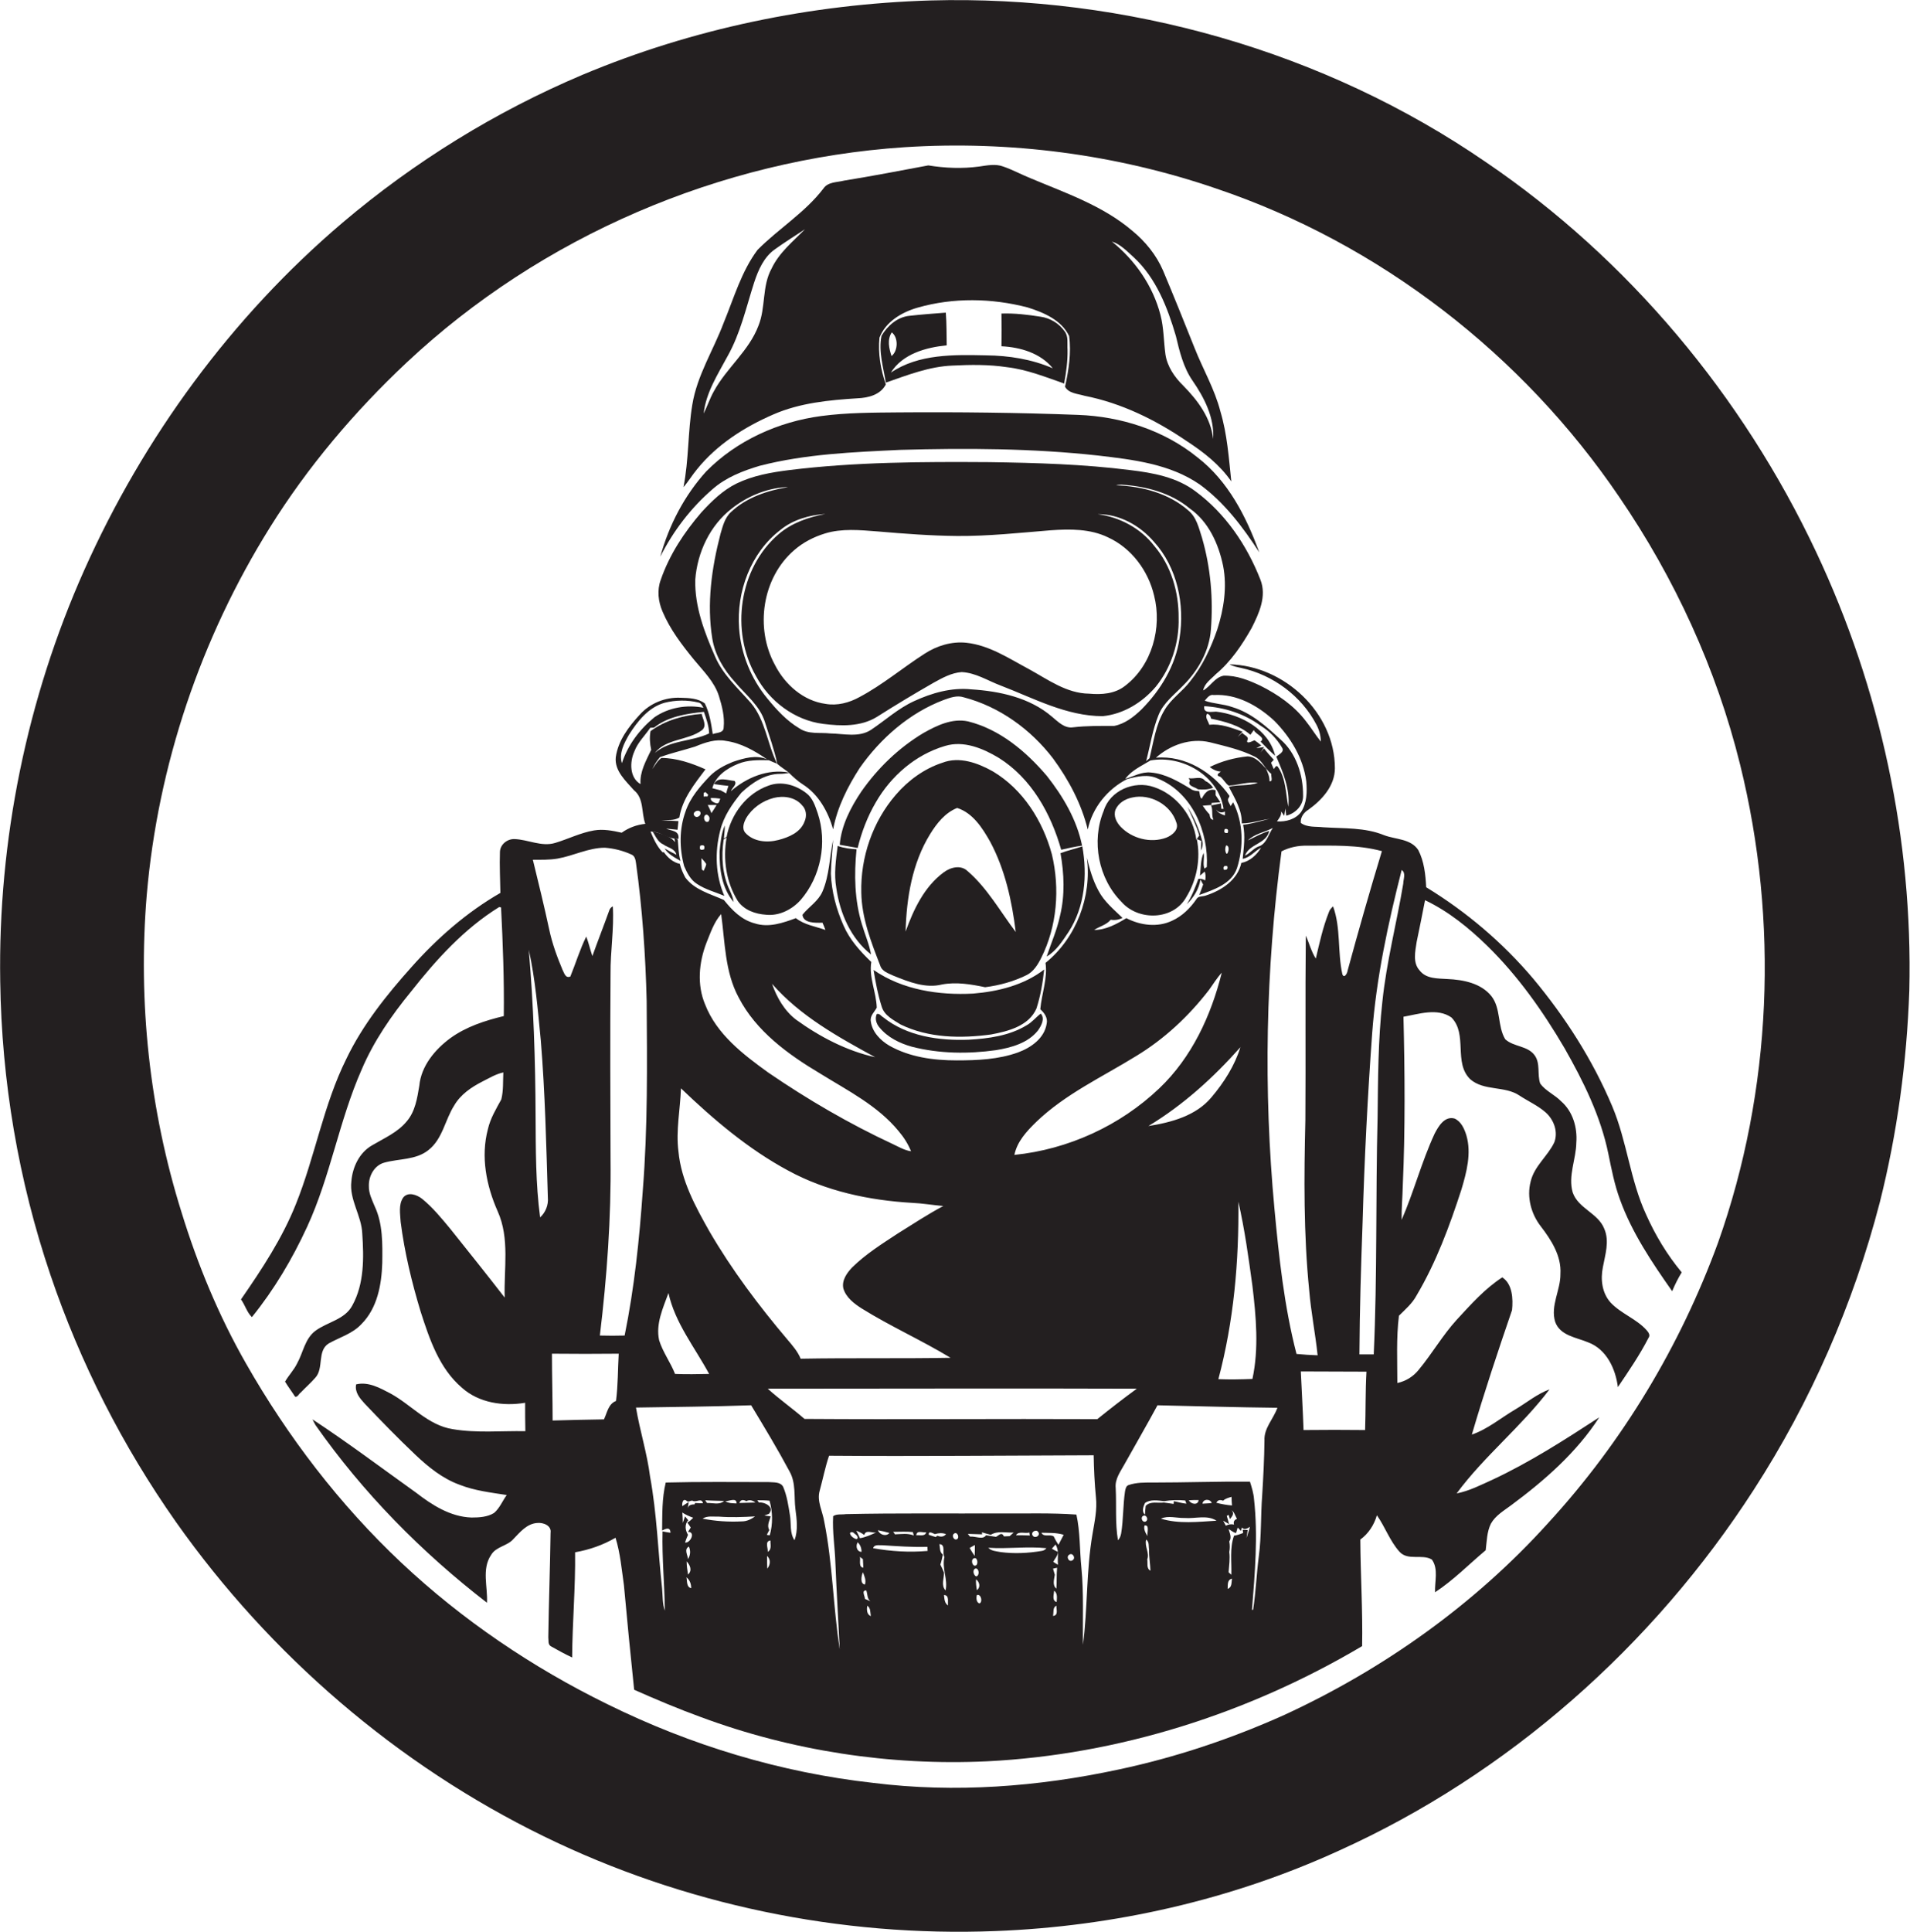
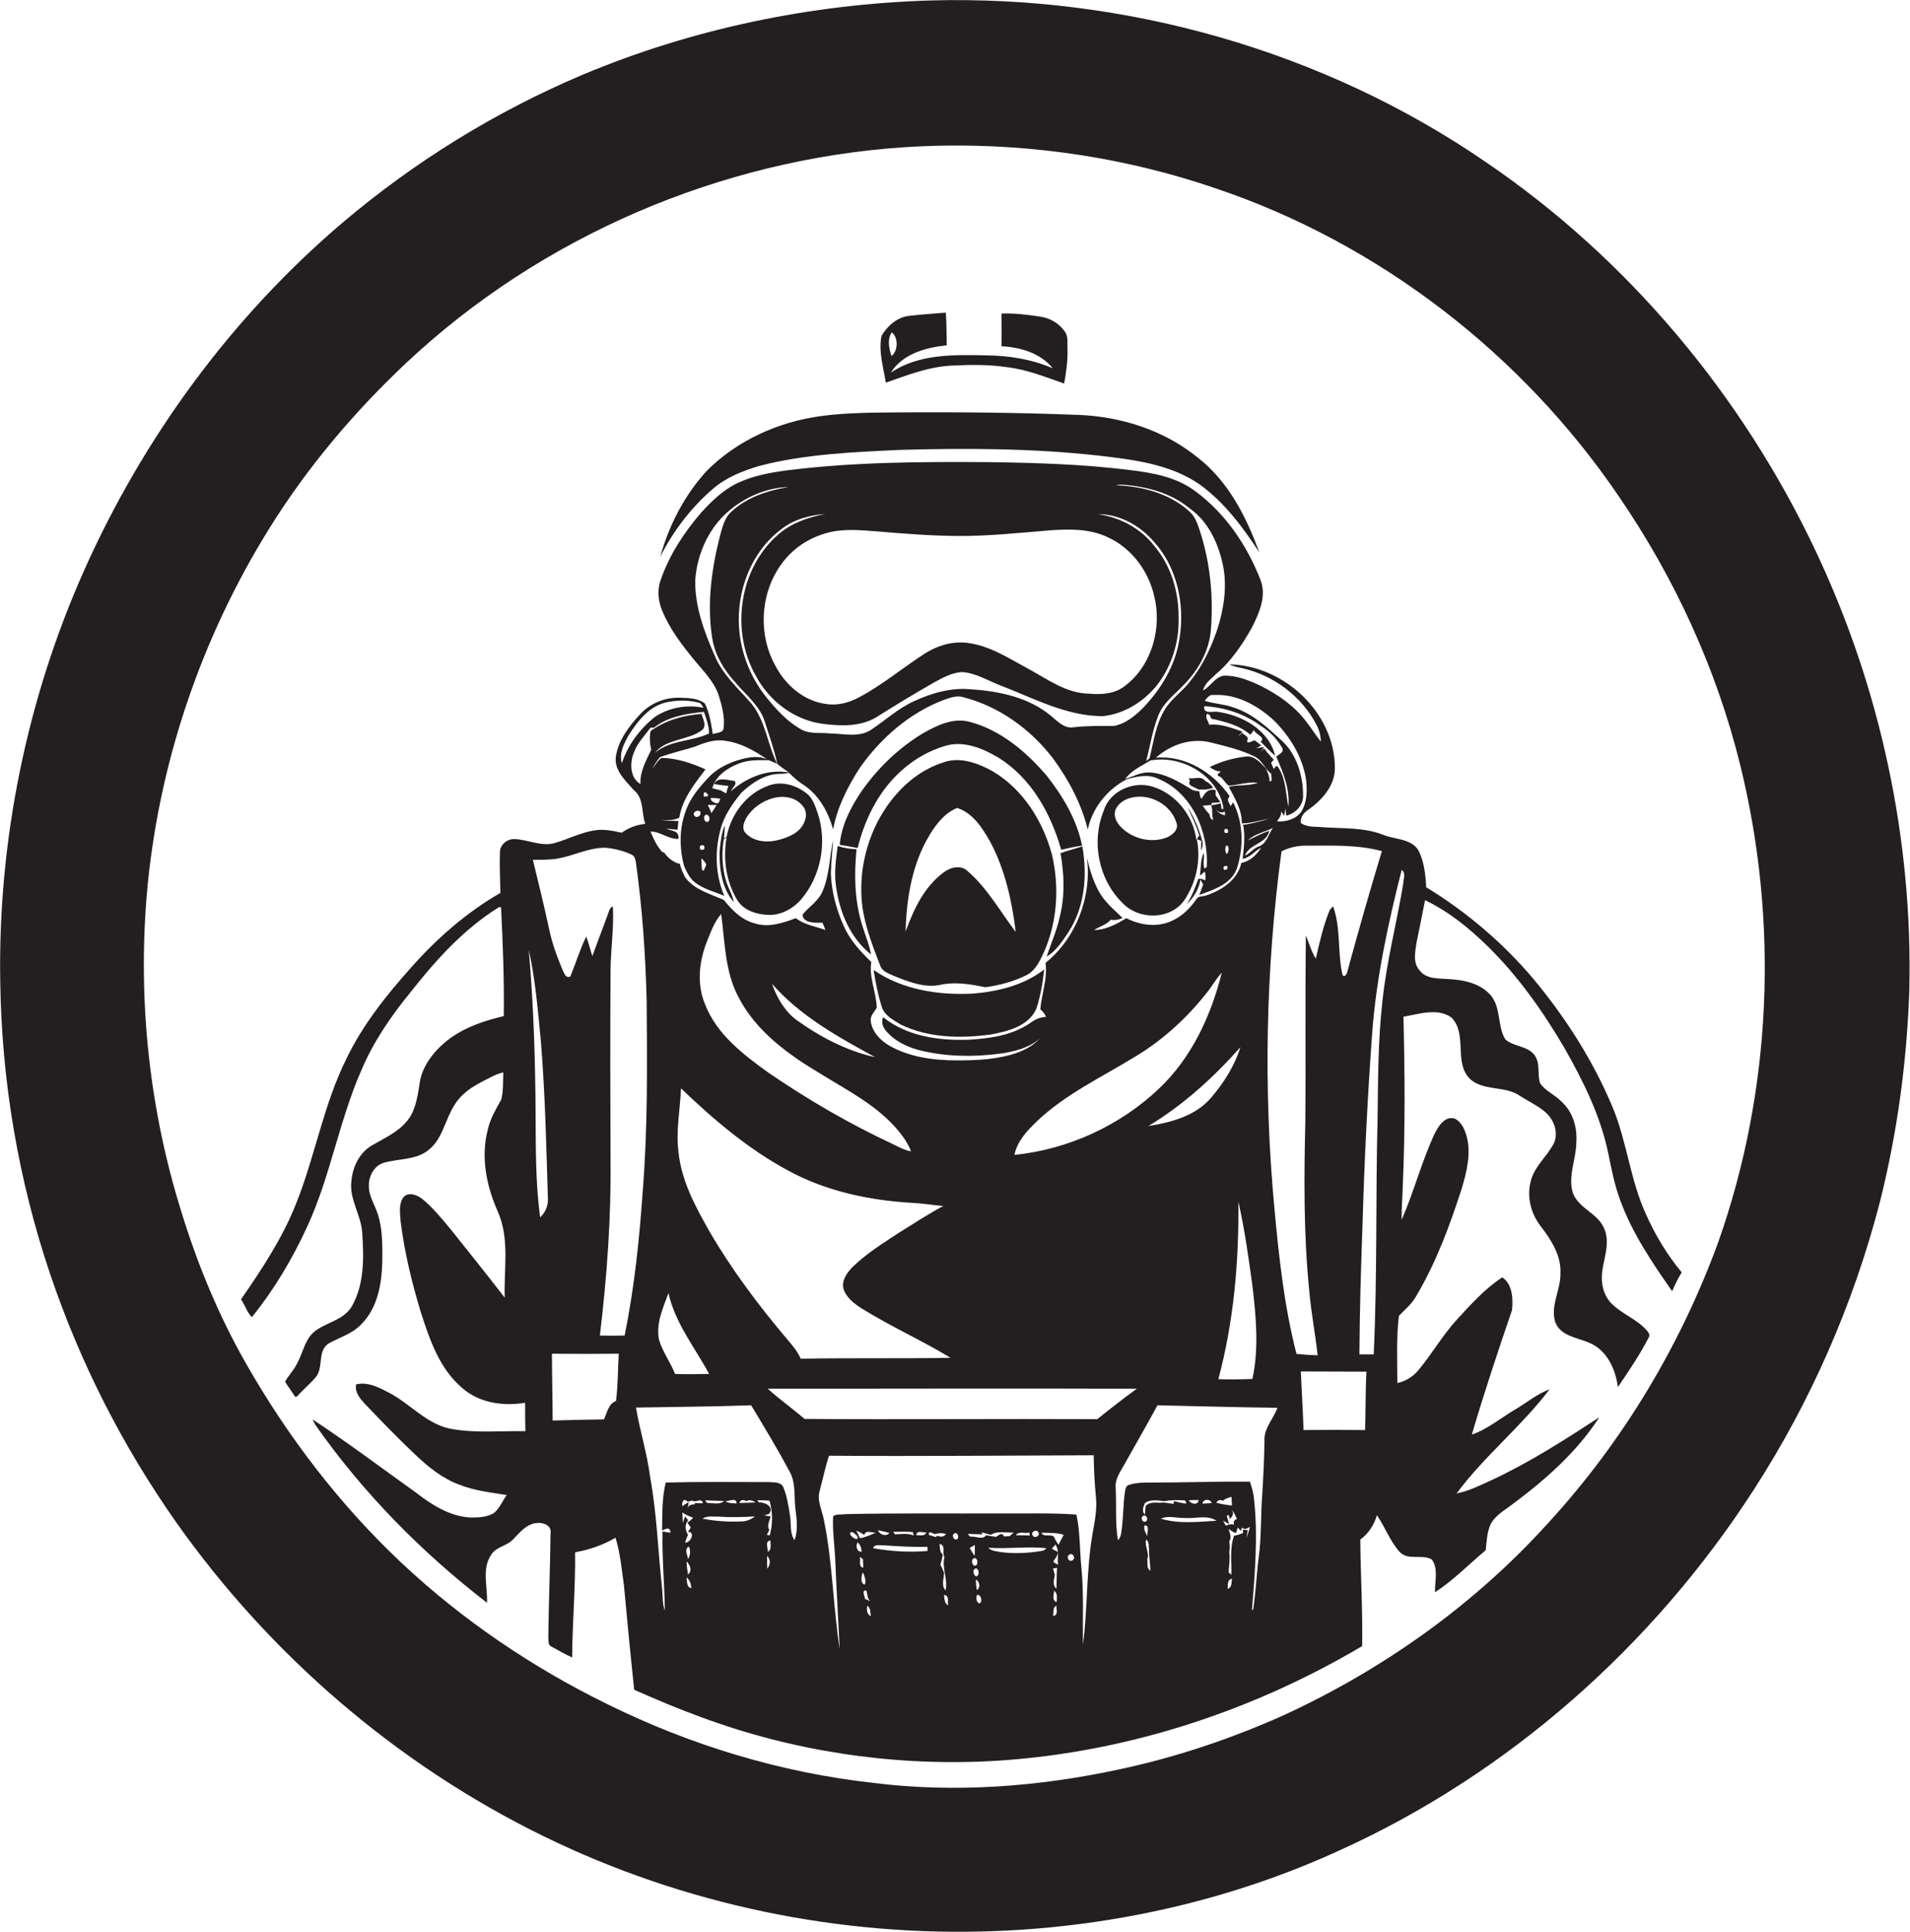
<svg xmlns="http://www.w3.org/2000/svg" version="1.1" id="Layer_1" x="0px" y="0px" viewBox="0 0 840.9 850.2" enable-background="new 0 0 840.9 850.2" xml:space="preserve">
  <g>
    <path fill="#231F20" d="M799.6,243c-32.3-68.6-82.6-129-145.5-171.7C582.9,22.4,495.8-2.2,409.6,0.2   c-52.5,1.6-104.7,12.4-153.1,32.7c-38.3,16.2-74.1,38.3-105.8,65.2c-48.8,41.5-87.5,94.4-113.6,152.8c-25.3,56.7-38,119-37,181   c0.6,43.9,8,87.6,22.1,129.2c13.1,38.7,31.8,75.4,55.3,108.8c41.4,58.6,97.4,106.8,161.9,138.3c61.6,30.1,130.6,44.4,199,41.7   c51.9-2,103.6-13.7,150.9-35.3c74.7-33.7,138.5-90.2,182.8-158.9c25.1-38.8,43.9-81.8,55.5-126.5c7.7-30.5,11.9-61.8,13-93.2   C842.2,369.6,827.9,303,799.6,243z M756.4,546.9c-16.6,45.4-42,87.7-74.7,123.3c-32.4,35.9-72.5,64.4-116.3,84.6   c-23.4,10.5-47.9,18.7-72.9,24c-35.4,7.6-72,10.4-108,5.9c-40.6-4.5-80.3-16.5-117-34.6c-33.1-16.2-64-37.1-90.8-62.3   c-27.1-25.5-50-55.4-68.4-87.7c-12-21-21.3-43.5-28.4-66.6C65.8,488.5,60.7,440.9,64.6,394c4.9-57.2,23.8-113.1,54.2-161.8   c16.7-26.8,37.3-51.1,60.3-72.7c59.2-55.5,138.1-89.3,219-94.7c46.4-3,93.4,3.1,137.4,18.2c71.8,24.2,134.8,73,177.3,135.6   c24.5,35.8,42.9,75.8,53.3,117.9C783.2,405.6,780.2,479.8,756.4,546.9z" />
-     <path fill="#231F20" d="M340.5,182.4c11.7-5.1,24.5-6.3,37-7.1c4.8-0.2,10.1-1.5,12.5-6.1c-2.3-6.6-3.5-13.7-2.8-20.6   c2.7-7,9.8-11.2,16.8-13.2c15.7-4.5,32.6-4.2,48.4-0.1c7,2.2,14.9,5.5,18.3,12.6c1,7.4-0.2,15-1.8,22.3c1.6,3,5.7,3.1,8.6,4   c16.2,3.2,31.3,10.6,44.9,19.9c7.4,4.8,14.6,10.4,19.7,17.8c-1.1-10.3-1.8-20.8-4.8-30.8c-2.5-9.8-7.7-18.6-11.4-28   c-4.5-11.3-9.1-22.7-13.8-33.9c-3-7-7.9-13-13.8-17.8c-13-11-29.3-16.5-44.7-23c-4-1.6-7.8-3.7-11.9-5.1c-3.4-1.3-7.1-0.5-10.6,0   c-7.5,1-15,0.7-22.4-0.5c-12.3,2.3-24.7,4.7-37.1,6.7c-3.1,0.8-7.1,0.5-9.1,3.5c-8.1,10.6-19.7,17.6-29,27   c-7.1,9.5-10.4,21.2-14.9,32.1c-4.5,12-11.7,23.1-13.8,36c-2,12-1.5,24.3-3.9,36.3c2.2-2.5,3.9-5.4,6-7.9   C315.7,195.6,327.8,187.9,340.5,182.4z M499.2,113.3c9.8,9.1,14.8,22,18.5,34.6c1.6,6.8,3.3,13.8,7.3,19.6   c5.2,7.5,9.7,16.3,9.1,25.7c-1-9.3-6.8-17-13.2-23.5c-3.8-3.7-7-8.4-7.8-13.7c-0.8-5.8-0.7-11.7-2.2-17.4   c-3.3-12.8-11.2-24.1-21.4-32.3C493.3,107.5,496.2,110.6,499.2,113.3z M320.3,156.8c5.7-10.1,8.2-21.5,11.7-32.4   c1.8-5.5,4.3-11.3,9.2-14.7c4.3-3.1,8.8-5.9,13.2-8.8c-5.3,5.4-11.4,10.3-14.7,17.3c-4.3,7.8-2.5,17.1-5.8,25.2   c-4.2,11.1-14,18.5-19.6,28.8c-1.8,3.2-2.9,6.6-4.5,9.8C310.8,172.8,316,164.8,320.3,156.8z" />
    <path fill="#231F20" d="M416.8,152c-0.1-4.8,0-9.6-0.4-14.4c-5.3,0.4-10.7,0.8-16,1.4c-5.3,0.5-9.7,4.4-12.3,8.8   c-1.4,6.9,0.8,13.8,1.9,20.6c9.5-3.3,19.1-7.1,29.3-7.5c8-0.4,16.1-0.5,24,0.7c8.7,1,16.9,4.3,25.2,7.2c0.9-4.9,1.6-9.9,1.5-14.9   c-0.2-2.7,0.5-5.8-1.3-8.1c-2.4-3.4-6.3-5.8-10.5-6.4c-5.7-0.9-11.5-1.6-17.3-1.4c0.1,4.8,0.1,9.6,0,14.4c8.3,0.4,17.2,3,22.6,9.7   c-9.2-4-19.3-5.6-29.3-5.7c-14.2-0.3-29.7-0.7-42,7.6C397.4,155.7,407.7,152.9,416.8,152z M392.5,156.7c-1.1-3.4-2-7.2,0.1-10.4   C395.6,148.5,395.4,154.5,392.5,156.7z" />
    <path fill="#231F20" d="M313.7,215.3c5.9-5.2,13.4-8.1,20.8-10.3c20.2-5.2,41.1-6,61.8-7c29.1-0.8,58.2-0.7,87.2,2.5   c15.4,1.8,31.7,3.7,44.8,12.8c10.8,7.9,18.9,18.7,26.1,29.8c-5.7-15.7-13.7-31.4-27.2-41.8c-14.8-12-33.7-18-52.6-18.7   c-26.3-1-52.7-1.3-79-1.1c-11.3,0.1-22.7,0.1-34,1.6c-18.9,2.5-37.3,10.8-50.7,24.4c-9.6,10.6-16.4,23.7-20.2,37.5   C296.4,233.7,304.2,223.5,313.7,215.3z" />
    <path fill="#231F20" d="M709.8,486.9c-8.6-20.4-20.7-39.3-34.9-56.3c-13.4-15.8-29.3-29.3-47-40.1c-0.3-5.6-0.9-11.4-3.5-16.4   c-3.3-5-10-4.6-15-6.5c-8.5-3.5-17.8-2.9-26.8-3.5c-3.3-0.4-7,0.2-9.9-1.9c-0.3-2.4,1.3-4.6,3.3-5.8c6-4.3,11.7-10.5,11.7-18.3   c0-24.4-22.4-45.2-46.4-45.7c1.6,0.9,3.4,1.2,5.2,1.6c13.9,3,26.5,12.3,33.1,25c1.2,2.3,1.9,4.8,1.9,7.4c-2.3-2.9-4.2-6-6.5-8.9   c-5.2-6.9-12.5-11.9-20.1-15.7c-5.1-2.4-10.5-4.6-16.2-4.4c-3.9,0.7-5.7,4.7-9,6.5c0.6-3.2,3.5-5,5.6-7.2   c6.6-5.5,11.5-12.8,15.7-20.2c3.3-6.5,6.8-14.1,3.9-21.4c-5.9-15.1-15.4-29.1-28.5-38.8c-8.3-6.3-18.8-8.2-28.8-9.4   c-20.6-2.6-41.4-3.2-62.1-3.5c-29.4-0.2-58.9-0.1-88.1,3.5c-7.9,1-15.9,2.4-23.1,5.9c-6.1,3-11,7.8-15.5,12.7   c-7.6,8.8-14.1,18.7-17.9,29.7c-1.7,4.6-1.1,9.6,0.8,14c3.3,7.8,8.5,14.6,13.8,21.1c4.1,5,9,9.7,11,16c1.4,4.5,2.6,9.2,2.1,13.9   c0,2.5-3.1,2.2-4.8,2.9c-0.7-4.6-1.4-9.3-3.5-13.5c-3-2.3-7-2.4-10.7-2.5c-6.7-0.3-13.4,2.4-17.9,7.4c-4.9,5.3-9.6,11.5-10.6,18.8   c-0.6,6,4.4,10.4,8,14.5c4.5,3.6,3.2,9.9,5,14.8c-3.8,0.4-7.3,1.7-10.4,3.9c-4-0.9-8.1-1.7-12.2-1c-5.9,1-11.4,3.8-17.1,5.5   c-6,1.8-11.9-1.5-17.9-1.7c-3.3-0.1-6.4,2.5-6.4,5.8c-0.2,6,0.1,11.9,0.2,17.9c-14.8,8.5-27.8,19.9-39.1,32.6   c-11,12.3-21.5,25.4-28.7,40.4c-10.1,20.3-13.8,43-22.2,63.9c-6,15.1-15,28.7-24.2,42c1.8,2.5,2.6,5.7,4.8,7.8   c9.8-12.1,17.8-25.6,24.3-39.7c10.3-22.3,14.1-46.8,24-69.2c5.3-12.5,13.1-23.8,21.7-34.3c11.1-14.1,23.5-27.8,38.9-37.3   c0.2,0,0.6,0.2,0.8,0.2c0.8,15.9,1.4,31.9,1.2,47.8c-8.3,2-16.6,4.7-23.5,9.7c-6.8,5-12.9,12.3-13.7,21c-0.9,5.4-1.8,11.3-5.5,15.6   c-4,4.9-9.9,7.4-15.3,10.6c-5.6,3.2-8.6,9.6-9.1,15.8c-1,8.1,4.5,15.1,4.8,23.1c0.7,10.6,0.9,22-4.4,31.6   c-3.3,6.2-10.9,7.2-16.2,11.1c-4.7,3.5-5.4,9.6-8.1,14.4c-1.4,2.9-3.7,5.2-5.3,8c1.4,2.3,3,4.4,4.4,6.6c1.1,0.4,1.7-1.3,2.5-1.8   c2.1-2.2,4.4-4.2,6.4-6.5c3.9-4.2,0.7-11.8,5.9-15.1c4.8-2.7,10.5-4.3,14.4-8.5c7-7,8.9-17.3,9.2-26.9c0.1-8.4,0.3-17.2-3.3-24.9   c-1.2-2.9-2.7-5.8-2.6-9.1c-0.1-4.3,2.4-9,6.8-10.2c6.5-1.8,13.9-1.1,19.4-5.5c6.3-4.9,7.3-13.3,11.4-19.7c2.8-4.8,7.5-8,12.4-10.5   c3-1.5,5.9-3.3,9.2-4c-0.2,4,0.1,8-0.9,11.9c-2.3,4.2-4.8,8.3-5.9,13.1c-3.2,12.1-0.7,24.8,4.3,36.1c5.4,12,2.7,25.3,3.1,38   c-7.9-10.2-15.9-20.2-23.9-30.2c-3.9-4.7-7.8-9.5-12.5-13.3c-2.3-1.8-6.2-3.2-8.3-0.5c-2.1,3.1-1.3,7.2-1.1,10.7   c1.7,13.4,4.9,26.6,8.8,39.5c3.9,12.1,8.2,25,18.2,33.5c7.5,6.7,18.2,8.2,27.8,6.6c0,4.2,0,8.3,0.1,12.5c-10.7-0.2-21.4,0.9-32-0.9   c-10.9-1.7-18.2-10.7-27.4-15.7c-4.6-2.4-9.7-5.3-15.1-4c-0.7,3.4,1.6,6.1,3.7,8.4c7.3,7.7,14.7,15.3,22.4,22.6   c5.7,5.4,12,10.5,19.5,13.2c6.6,2.6,13.7,3.4,20.7,4.5c-1.9,2.6-3.1,5.8-5.6,7.9c-2.9,1.8-6.6,2-9.9,2c-9.3-0.3-17.4-5.5-24.5-11   c-15.1-10.8-30-22-45.5-32.2c0.4,0.8,0.8,1.7,1.3,2.5c20.9,29.8,46.7,56,75.5,78.2c0.4-6.9-2.4-14.8,1.8-21   c2.2-3.8,7.2-3.9,9.9-7.1c2.9-3,5.9-6.7,10.4-7c2.6-0.3,6.4,1.1,5.9,4.3c-0.2,15.3-0.8,30.7-1,46c0.2,1.3-0.3,3.2,1.2,4   c3,1.7,6.1,3.4,9.3,4.9c0.1-15.5,1.5-30.9,1.3-46.3c6.3-1.1,12.3-3.2,17.8-6.4c2.1,6.8,2.7,13.9,3.7,20.9c1.4,15.4,2.9,30.7,4.5,46   c9.7,4.3,19.4,8.4,29.3,12c40.1,14.9,83.3,21.5,126,19.5c58.2-2.9,115.2-21.1,165.2-50.7c0.3-15.6-0.7-31.3-0.8-46.9   c3.6-2.6,6.1-6.5,7.3-10.7c3.6,5.1,5.7,11.3,9.9,16c3.7,4.2,10,0.9,14.3,3.5c3,4.1,1.2,9.7,1.4,14.4c8.1-5.3,14.9-12.3,22.3-18.5   c0.5-3.9,0.5-8.1,2.3-11.7c2-3.6,5.7-5.7,8.9-8.1c14.7-10.9,28.8-23.2,38.8-38.7c-15.2,9.9-30.6,19.8-47.1,27.5   c-5.1,2.3-10.1,4.9-15.7,6c12.2-16.5,28.5-29.4,40.9-45.8c-5.5,2-10.1,5.9-15.2,8.9c-6.3,3.7-12,8.6-19,11   c5.4-18.4,11.5-36.7,17.7-54.8c0.5-4.9,0.2-11.5-4.3-14.4c-7.7,5-13.8,11.9-20,18.6c-6.3,6.9-10.9,15-16.8,22.1   c-2.4,3-5.7,5-9.4,5.8c0-9.9-0.5-19.8,0.7-29.6c2.8-2.8,5.9-5.4,7.8-9c8.6-14.5,14.5-30.5,19.7-46.5c2.3-7.7,4.5-16,2.2-23.9   c-0.9-2.9-2.3-6.1-5.2-7.4c-4.4-1.2-7.1,3.4-8.8,6.7c-5.7,12.3-9.1,25.5-14.5,37.9c-0.1-5,0.4-10.1,0.5-15.1   c1.1-24.8,0.9-49.5,0.3-74.3c6.8-1.2,14.9-4,21.1,0.3c7.3,7.4,0.8,19.9,8.3,27.2c6.1,5.3,15.2,2.8,21.7,7.2   c3.8,2.5,8.1,4.4,11.5,7.4c3.6,3.2,5.6,8.5,3.8,13.2c-2.9,6.1-8.8,10.4-10.4,17.2c-1.8,6.9,0.2,14.3,4.5,19.8   c4.6,6,9.1,13,8.6,20.9c0.1,7.1-4.5,14-2.3,21.1c2.2,6.1,9.3,6.8,14.5,9c8.1,3,12.1,11.7,13.1,19.7c4.8-7.1,9.6-14.1,13.5-21.7   c0.9-1.2-0.1-2.5-0.9-3.4c-4.5-5-11.2-7.2-15.8-12.1c-3.8-4.2-4.5-10.2-3.4-15.6c1-5.5,3-11.4,0.6-16.9c-2.7-6.9-11.5-8.9-13.9-16   c-2.1-7.3,1.5-14.6,1.6-21.9c0.5-6.6-1.5-13.7-6.7-18.2c-2.8-2.9-6.8-4.5-9.2-7.8c-1.4-4,0.2-8.9-2.5-12.5c-3.1-4.2-9.2-3.6-12.9-7   c-3.5-5.8-1.8-13.5-6.1-19c-4.6-5.7-12.4-7.2-19.3-7.5c-4.3-0.3-9.4,0-12.3-3.8c-3.1-3.4-1.9-8.4-1.3-12.5   c1.3-6.1,2.5-12.3,3.7-18.4c10.3,4.9,19.3,12.2,27.4,20.1c13.5,13.2,24.5,28.8,34,45c8.3,14.6,15.9,29.9,19.3,46.5   c1.4,6.8,2.7,13.6,5.1,20.1c5.3,14.7,14.1,27.7,23,40.4c1.2-2.9,2.6-5.7,4.2-8.3c-6.4-7.7-11.6-16.3-15.7-25.5   C717.7,519.4,716.3,502.3,709.8,486.9z M534.4,305.9c10.1-0.6,19.5,4.7,26.7,11.4c7.1,7.2,12.7,16.4,14,26.6   c0.4,4.6,0.3,9.5-2.3,13.5c-2.4,3.2-6.7,4.4-10.6,4.1c0.9-1.3,2.1-2.6,1.8-4.4c0.4,0.5,1.1,1.5,1.4,2c0.1-0.8,0.4-2.5,0.5-3.3   c0.1,0.8,0.3,2.4,0.4,3.2c4.1-1,7.6-4.6,7.4-9c0-8.9-3-18.5-9.9-24.5c-6.3-5.8-12.9-11.8-21.3-14.3c-3.9-1.4-8.2-1.4-12.1-2.8   C531.5,307.1,532.6,305.5,534.4,305.9z M530.2,310.8c8.8,0.5,17.6,3.3,24.8,8.6c3.9,2.4,7.1,5.7,9.4,9.6c1.3,1.9-1.3,3-2.5,4   c3,7,6.1,14.3,5.3,22.1c-1.2-5.9-1-12.4-4.6-17.6c-0.7-1-1.4,0.5-1.8,1c-0.4-0.9-0.8-1.9-1.2-2.8c0.3-0.3,0.9-1,1.2-1.3   c-1.5-1.6-3-3.3-4.3-5c-0.5,0.6-1.1,1.2-1.5,1.8l1.5-2.4l-3.4,0.5c0.7-0.4,1.5-0.8,2.2-1.2c-0.7-0.6-2.2-1.8-3-2.3   c-0.9,0.4-3.9,2-3.1-0.1c0.8-1.6-1.7-2.2-2.3-3.2c-0.5,0.5-1.5,1.4-2,1.8c0.7-0.8,1.4-1.5,2.1-2.3c-4.7-1.6-9.5-3.6-14.6-3   c-0.4-1.6-2.1-3.3-0.9-4.9c0.9,0.3,1.5,1,1.7,2.2c6.1,1.3,12.5,2.9,17.3,7.1c0.5-0.7,1-1.4,1.5-2.1c0.6,1.8,5.5,3.3,3,5.1   c2.1,2.1,4.1,4.3,6.4,6.2c-2.8-11.5-14.9-18.1-26-19.4C533.6,313.2,529.6,314.2,530.2,310.8z M549.4,369.9c3-3,7.4-3.6,11-5.5   c-1.9,2.6-2.5,6.3-5.6,7.9c-2.7,0.7-4.3,3.2-6.7,4.3c1.9-5.3,9.5-5.1,10.7-10.9C555.5,366.7,552.5,368.4,549.4,369.9z M493.7,213.3   c10.7,0.7,21.7,3.5,30.1,10.5c8.3,5.8,12.7,15.6,14.7,25.3c1.8,9.3,0.3,19-2.6,28c-2.8,8.1-6.4,15.9-11.8,22.6   c-3.4,4.6-8.5,7.8-11.4,12.8c-3.9,6.4-4.8,14-6.6,21.2l-1.5,1.3c1.8-6.8,2.8-13.8,5.5-20.4c2.2-5.4,7-8.9,10.9-13   c6.5-6.5,11.4-15.1,12.1-24.4c1.1-13.6-0.1-27.4-3.9-40.5c-1.4-4.3-2.4-9.1-6.1-12.1c-8.7-7.6-20.5-10.6-31.7-11   C491.9,213.4,493.1,213.3,493.7,213.3z M540.3,375.7l-0.4,0c-0.6-1.2-0.6-2.4-0.1-3.6C541.4,372.1,541,374.8,540.3,375.7z    M538.8,382.8c-0.4-1.4,0.1-1.9,1.5-1.6C540.7,382.4,540.2,383,538.8,382.8z M540.5,366.6c-1.4,0.2-1.8-0.3-1.3-1.7   C540.5,364.6,541,365.2,540.5,366.6z M539.3,358.9c-1.5-0.5-3.1-1.1-3.9-2.6c1,1.3,2.3,1.6,3.9,0.9   C539.3,357.7,539.3,358.5,539.3,358.9z M537.7,356c0-0.6-0.1-1.8-0.2-2.4c-1.4,0.3-2.8,0.6-4.3,0.9c0.9,2,0.1,4.2,1,6.3   c-1.4-0.1-1.5-1.3-1.7-2.4c-1.2-1.2-2.1-2.5-3-3.8c1.3-0.1,2.6-0.2,3.9-0.3l0-0.9c1.3-0.1,2.6-0.2,3.9-0.3   c-0.5-0.8-1.6-2.3-2.1-3.1c0-0.5,0-1.6,0-2.2c-3.1-1-4.9,1.3-6.1,3.7c-0.9-0.3-0.8-2.3-1.2-3.3c-1.3,0-2.6-0.2-3.7-1   c-5.4-3.3-11.2-6.7-17.6-7.2c-4-0.4-7.5,1.7-11.2,2.8c2.8-3.8,7.2-5.7,11.1-8.1c14-2.5,30,6.7,32.2,21.3L537.7,356z M386.4,233.9   c11.7,1,23.4,1.9,35.1,2c13.7,0.1,27.4-1.4,41-2.5c8.5-0.6,17.5-0.7,25.3,3.1c10.3,4.7,17.7,14.6,20.3,25.6   c3.6,14.1-0.9,30.7-12.7,39.7c-4.5,3.6-10.4,4-15.9,3.5c-9.9-0.1-18.1-6.2-26.5-10.8c-8.8-4.7-17.4-10.5-27.5-11.6   c-6.5-0.7-13,1.3-18.4,4.8c-9.7,6.2-18.5,13.7-28.7,19.1c-4.5,2.5-9.8,3.9-14.9,3c-9.8-1.3-17.9-8.5-22.3-17.1   c-8.9-16.2-5.7-38.4,8.5-50.6c3.9-3.4,8.6-5.8,13.5-7.3C370.6,232.5,378.6,233.3,386.4,233.9z M363.4,226.2   c-7.4,1.4-14.8,3.9-20.6,8.9c-17.5,15-21.3,42.7-10,62.4c5.9,11.1,17,19.5,29.6,21.1c7.9,1,16.6,1.3,23.7-3.1   c8.2-5.2,16.5-10.2,24.9-15c3.8-2.1,7.9-4.4,12.4-4.7c6.2,0.3,11.5,3.8,17.1,5.9c14.6,5.6,29,13.5,45,13.5   c9.1-0.9,17.4-6,23.3-12.9c6.9-8.5,10.4-19.5,10.1-30.4c0.1-11.3-3.3-22.9-10.7-31.6c-6-7.8-15.2-12.7-24.9-14   c9.5-0.1,18.6,5,24.7,12.1c10.3,11.3,13.7,27.7,11.3,42.5c-1.7,12-8.3,22.8-16.7,31.3c-3.4,3.3-7.4,6.4-12.1,7.3   c-6,0-12-0.1-18,0.6c-3.9,0.6-6.7-2.5-9.4-4.7c-9.8-8.4-23-11.2-35.5-12c-8.7-0.9-17.4,1.6-25.2,5.2c-7,3.2-12.6,8.4-18.9,12.6   c-5.3,3.5-12,1.7-18,1.6c-4.5-0.5-9.5,0.5-13.5-2.2c-5.6-3.3-10-8.1-14.1-13.1c-7.2-8.7-11.7-19.7-12.5-31   c-1.2-16.1,5.1-33.2,18.1-43.2C349.1,228.7,356.3,226.7,363.4,226.2z M314.8,288.9c-4.7-10.7-9-22-8.7-33.8   c0.9-12,6.5-23.9,16.1-31.3c6.7-5.3,15-8.8,23.6-9.4l1.1,0c-9,1.5-18.2,4.5-25,10.9c-2.8,2.5-3.7,6.3-4.7,9.7   c-3.9,15-6.1,30.7-3.6,46.1c1.2,7.3,5.1,13.7,10,19.1c4.7,5.6,11,10.4,13.2,17.7c1.9,6.1,4.1,12,5.4,18.3c1.6,1.4,3.4,2.5,5.1,3.8   c-9.3-1.7-18.6,2.2-25.5,8.2c0.5-1.5,2.9-3,1.6-4.5c-2.9-0.2-7.4-2.1-9,1.4c2.1,0.3,4.2,0.6,6.3,0.8c-0.4,1.1-0.7,2.2-1,3.3   c-0.8-0.4-1.5-0.9-2.3-1.3c-1.3-0.3-2.5-0.7-3.8-1c1.5-5.4,6.4-8.7,11.3-10.7c4.3-1.8,9-1.7,13.6-1.6c0.9,0.4,2.7,1.2,3.6,1.5   c-4.3-8.7-5.1-19.1-11.5-26.7C324.8,302.8,318.2,296.9,314.8,288.9z M308.3,372.2c1.6-0.5,2.1,0,1.7,1.6   C308.3,374.4,307.8,373.8,308.3,372.2z M305.7,359c-1.1-1.4,1.4-2.9,2.5-1.8C309.2,358.7,306.8,360.5,305.7,359z M309.8,350.6   c0-0.4,0-1.2,0-1.6l0.8-0.4c0.3,0.3,0.9,0.9,1.2,1.2l-0.4,0.8C311.1,350.5,310.2,350.5,309.8,350.6z M310.9,380.2   c0,1.1-0.8,2.1-1.1,3.1l-0.8-0.6c-0.1-1.7-0.2-3.4-0.2-5C309.6,378.5,310.3,379.3,310.9,380.2z M311.2,358.5c1.2,0.7,1.5,1.7,0.8,3   C310.1,362.8,309,358.7,311.2,358.5z M311.6,354.3c1.3,0,2.6,0,3.9,0c-0.7,1.2-1.5,2.4-2.3,3.6   C312.8,356.7,312.2,355.5,311.6,354.3z M313,351.2c1.4,0,2.7,0.1,4.1,0.3c-0.1,0.4-0.5,1.3-0.6,1.7l-0.7,0.4   C314.7,353.5,312.5,352.5,313,351.2z M319.6,326.1c6.6,0.9,12.6,4.3,18.1,8.1c-4.9-2.1-10.2-0.5-15,1.1c-3.7,1.5-7.3,3.4-10.1,6.2   c-4.4,4.6-8.7,9.5-10.8,15.7c-2.8,7.7-2.7,16.2-0.6,24c1.3,3,2.8,6,5.6,7.8c3.7,2.5,8.1,3.6,12.1,5.3c-3.9-9-4.3-19.3-1.8-28.8   c1.5-6.3,5.3-11.7,9.3-16.6c4.6-4.3,10.4-8.3,17-8.3c1.4,0,2.7-0.2,4-0.4c1.9,1.8,3.8,3.6,6,5c7,4.4,11.2,12.1,13.4,19.8   c1.8-9.7,6.4-18.8,11.7-27c9.2-13.1,21.9-24.2,36.9-29.9c2.8-1,5.9-2.2,8.9-1.2c15.7,4.1,29.5,14.1,39.3,26.9   c6.9,9.4,12.5,19.9,15.3,31.3c2-9.6,8.7-17.8,17.3-22.2c4.5-1.2,9.3-2.3,13.6-0.2c15,6.1,22.4,23.5,21.5,38.9   c-0.3,0.2-0.8,0.5-1,0.7c-0.9-2,0.1-4.7-0.4-6.9c-1.4,3.1-1.2,6.7-1.6,10c0.5-0.5,1.6-1.3,2.1-1.8c0.4,1.1,0.5,2.4,0.2,3.9   c-1-0.6-2-0.8-3-0.7c-1.4,3.8-2.9,7.7-5.1,11.2c3-3,5.4-6.7,6-10.9c0.4,0.7,0.8,1.4,1.2,2.2c-0.4,1.2-1.3,3.5-1.7,4.6   c6.3-2.3,14.2-4.8,16.6-11.8c3-9.4,2.8-20.1-1.7-29c-0.3,0.4-0.8,1.3-1.1,1.7c-0.5-1.3-1.9-2.6-0.7-3.9l0.2-0.6   c-7.2-10.3-19.5-18-32.4-16.8c6.4-5.7,15.3-8.8,23.8-6.8c6.7,1.7,13.5,3.2,19.7,6.3c3.3,1.6,4.5,5.5,7.3,7.6   c-0.2,0.9,0.9,3.7-0.8,3.2c0.1-2-0.8-3.8-1.5-5.5c-2.3-2.4-4.6-5.3-8.2-5.4c-5.7,0.6-11.4,2.1-16.6,4.7c1.4,1.1,3.1,1.9,4.9,2   c-0.7,0.6-2.7,1.6-0.2,2.3c1.4,1.1,2.2,2.9,3.7,3.9c4.3-0.3,8.5-1.8,12.8-1.3c-4.2,1.6-8.6,0.7-12.8,1.8c2.6,5,5.9,10.3,5.7,16.1   c4.2,0,8.2-1.5,12.4-2c-1,0.2-2,0.4-2.9,0.7c-2.9,0.7-5.8,1.6-8.9,1.9c1,5,0.3,10-0.2,15c3.4-0.6,5.3-3.5,8.1-4.9   c-1.9,3.2-5,6-8.7,6.7c-1.6,7.5-8.7,12.1-15.5,14.3c-1.4,0.6-3.5,0.1-4.3,1.7c-2.7,3.9-6.2,7.4-10.6,9.4   c-6.4,3.1-14.1,2.1-20.2-1.1c-4.3,2.6-9,5.2-14.2,5.2c2.4-1.6,5.4-2.2,7.3-4.5c1.8,0.3,3.6,0,5.2-0.8c-3.8-3.7-8.1-7.2-10.6-12   c-2.5-4.6-3.9-9.6-5.1-14.6c2.3,17.2-4.7,35.5-18.2,46.4c1,6.7-1.7,13.6-2.3,20.4c1.8,1.6,3.4,3.8,2.8,6.4   c-1,6.4-6.9,10.5-12.6,12.6c-8.6,3.1-17.9,3.5-27,3.5c-10.2,0-20.7-1.4-29.7-6.5c-3.9-2.3-7.5-6-8.1-10.6c-0.5-2.5,1.6-4.2,2.6-6.1   c-0.2-6.8-3.5-13.3-2.4-20.1c-4.9-4.7-9.5-9.8-12.2-16c-3.2-7.2-5.3-15-5.6-22.9c0.1-5,0.7-9.9,1-14.9c-1.6,7.6-1.6,15.6-4.7,22.8   c-1.8,4.2-6,6.7-8.8,10.2c0.3,3.8,5.8,3.6,8.8,3.5c0.5,1.1,0.9,2.1,1.3,3.2c-4.4-1.6-9.2-2.2-13-5.2c-5.7,2.1-12,4.3-18.1,2.3   c-5.8-1.5-10-5.8-13.6-10.3c-6-2.7-12.9-4.4-17-9.9c-1-1.9-1.9-3.9-2.4-6c-2.9-0.6-5.3-2.7-7-5.1l-0.6,0c-2.5-2.6-3.9-5.8-5.3-9.1   c4.4-0.1,7.9,3.5,12.3,3.2c0.5-3.8-3.2-3.4-5.4-4.5c1.7,0.2,3.3,0.3,5,0.5c0.1-1,0.3-2.9,0.4-3.8c-2.5-0.2-5-0.2-7.5-0.4   c2.7-0.2,5.5,0.3,7.9-1.2c1.3-8.2,6.7-14.8,11.5-21.2c-6.1-2.7-12.7-5-19.4-5c-1.8,1.3-2.8,3.2-4,4.9c0.9-1.9,2-3.7,3.4-5.3   c5.1-1.8,10.3-3,15.4-4.6C310.6,326.7,315.1,325.2,319.6,326.1z M546.1,460.9c-2.5,8.1-7.2,15.5-12.7,22   c-6.8,8.2-17.7,11.1-27.8,12.7C521,486.3,534.3,474.2,546.1,460.9z M446.6,508.3c1.2-5.9,5.4-10.4,9.6-14.5   c12.8-12.3,29.1-19.8,44-29c12.4-7.5,23.1-17.5,32-29c1.9-2.6,3.5-5.3,5.7-7.7c-4.7,18.9-13.2,37.3-27.5,50.9   C493.2,495.4,470.3,505.9,446.6,508.3z M545.2,528.9c2.8,12.2,4.5,24.7,6.2,37.1c1.6,13.5,2.9,27.4,0,40.9c-5,0.2-10,0.3-15,0.1   C543.2,581.5,545.5,555.1,545.2,528.9z M298.7,506.8c-1.2-9.3,0.8-18.6,1.1-27.8c14.3,13.7,29.7,26.8,47.2,36.2   c16.7,9.1,35.7,13.1,54.5,14.2c4.6,0.2,9.2,1,13.8,1.4c-6.8,3.6-13.3,7.9-19.9,12c-7,4.6-14.2,9.1-20.2,15   c-2.3,2.4-4.7,5.7-3.9,9.3c1.2,4,4.8,6.7,8.1,8.8c12.7,7.9,26.4,14,39.1,21.7c-22,0.4-44,0-66,0.4c-1.3-3.2-3.6-5.8-5.8-8.4   c-12.7-15-24.5-30.7-34.4-47.7C306.2,531.1,299.9,519.6,298.7,506.8z M312.2,604.7c-5,0.1-10,0.2-15,0c-2-5.1-5.4-9.6-7-14.8   c-1.6-7.2,1.7-14.2,4.1-20.8C297.2,582.3,305.9,593,312.2,604.7z M361.1,472.5c12.1,7.5,25.3,14.1,34.5,25.3   c2.3,2.7,4.2,5.7,5.5,8.9c-2.9-0.4-5.5-2-8.1-3.2c-19.1-8.9-37.3-19.5-54.7-31.4c-11.1-8-22.8-16.9-27.9-30.1   c-3.6-8.6-2.7-18.4,0.6-27c1.8-4.4,3.3-9.1,6.5-12.7c1.7,12.3,1.6,25.4,7.7,36.7C332.9,453.9,347,464.1,361.1,472.5z M339.9,433   c12.4,14.2,29.1,23.4,45.4,32.3c-12.6-2.8-24.4-9-34.8-16.5C345.4,444.9,342,439.1,339.9,433z M276.9,323.4   c3.8-6,8.6-12.1,15.7-14.1c4.8-1.2,10-1.3,14.9-0.1c1.2,0.2,1.6,1.4,2.2,2.3c-7.3-1.5-15.4-0.1-21.6,4.2   c-6.5,5.3-11.7,12.2-14.3,20.2C272.4,331.5,274.8,327.1,276.9,323.4z M282,345.1c-4.9-2.8-4.8-9.8-2.7-14.4c1.5-4,4.7-7,7-10.4   c0.4,0,1.3,0,1.7-0.1c6.2-4.9,14.3-6.1,21.9-6.9c1.1,3.1,2.2,6.2,2.3,9.5c-7.7,3.7-17.2,2.8-23.9,8.6c5-6.4,14.5-5.4,20.7-10   c2.4-1.9,0.4-4.9-0.1-7.2c-8,0.6-16,2.8-22.5,7.6c-0.5,2.7-0.3,5.5,0.3,8.2C284.4,334.9,281.6,339.7,282,345.1z M237.8,535.8   c-2-14.9-1.9-29.9-2-44.8c-0.1-24.4-0.9-48.8-3-73c2.9,13.1,4,26.6,5.3,40c1.9,23,2.4,46.1,3.1,69.1   C241.5,530.3,240.2,533.6,237.8,535.8z M271.2,616.6c-3.4,1.3-3.9,5.2-5.3,8.1c-7.5,0.1-15.1,0.3-22.6,0.5c0-9.8-0.3-19.6-0.3-29.4   c9.8,0.1,19.6,0.1,29.4,0C272,602.7,272.1,609.7,271.2,616.6z M275,587.8c-3.6,0.1-7.3,0.1-10.9,0c3.1-25.8,5-51.7,4.7-77.7   c-0.1-27.2-0.2-54.3,0-81.5c-0.1-9.9,1.6-19.8,1-29.7c-0.8,0.4-1.3,1-1.6,1.9c-2.4,6.7-5,13.3-7.4,20c-1-2.9-1.6-5.8-2.7-8.6   c-2.8,5.7-4.6,11.7-7,17.6c-2.2,0.9-2.7-1.6-3.5-3.1c-2.4-5.7-4.5-11.5-5.8-17.6c-2.2-10.3-4.7-20.4-7.2-30.7   c3.6,0,7.2,0.1,10.8-0.5c7-1.2,13.7-4.8,20.9-4.8c4,0.3,8,1.3,11.7,3c1.5,0.6,1.8,2.3,2,3.7c2.8,20.1,4.2,40.5,4.7,60.8   c0.2,27.8,0.5,55.6-1.7,83.3C281.5,545.4,279.3,566.7,275,587.8z M302.9,686.2c-0.1-1.7-1.9-4.4,0.4-5.5   C304.1,682.5,304,684.5,302.9,686.2z M302.9,693c-0.3-1.9-0.6-3.9-0.6-5.8C303.8,688.8,304.9,691.2,302.9,693z M302.2,694.2   c1.5,1.2,2.1,2.9,2.1,4.8C302.1,698.5,302.6,695.8,302.2,694.2z M304.1,672.3c-0.4,0.7-0.8,1.3-1.2,1.9c3.5,0,1,5.1-1.3,4.7   c0.4-1.2,0.8-2.3,1.3-3.4c-1.2-1.9-1.6-4.6,0.1-6.4c-0.5-0.6-0.9-1.1-1.4-1.7l-1,2.9c0-1.1-0.1-3.5-0.2-4.6c1.5,1,3.1,1.7,4.8,2.3   c-0.8,0.8-1.6,1.6-2.6,2.1C303,670.6,303.7,671.7,304.1,672.3z M306,661.5l-0.2,0.6c-1.4,0-2.7,0.3-3,1.8c0.1-0.7,0.3-2.1,0.4-2.8   c-0.7,0.4-2.1,1.3-2.8,1.8c-0.2-1,0.1-3.5,1.7-2.5c0.9,1.1,1.8-0.1,2.8,0.1c1.6,1,4-1.5,4.6,1.1C308.6,661.6,306.9,661.6,306,661.5   z M326.6,669.6c-5.8,0.3-11.6-0.1-17.3-1.2c2.1-1.4,4.8-0.8,7.2-0.9c5.3,0.4,10.6,0.2,15.9-0.1   C330.7,668.7,328.7,669.6,326.6,669.6z M310.5,660.3c2.7,0.2,5.5,0.2,8.3,0.3c-2.1,1.9-5,0.8-7.5,0.9   C311,661.2,310.6,660.6,310.5,660.3z M319.3,660.7c1.7,0.1,5-1.8,5,1C322.6,661.6,320.8,661.7,319.3,660.7z M325.5,661.5   c0.6-1.6,1.8-1.5,3.1-0.8c1.4-0.8,2.8-0.3,4,0.6C330.2,661.4,327.8,661.4,325.5,661.5z M337.8,690.4c-0.1-1.9-0.1-3.7-0.1-5.6   C339.4,686.3,339.2,688.7,337.8,690.4z M338,683c0.2-1.7-1.4-4.7,1.2-5C339.1,679.7,339.9,682,338,683z M338.9,675.7   c-0.3,0-1-0.1-1.3-0.2c0.3-0.5,0.8-1.5,1.1-2.1c-1.2-2,0.1-4.1,0.6-6c-0.9-0.1-1.9-0.3-2.8-0.4c0.5-0.2,1.5-0.5,2-0.7   c2.7-3-1.8-5.3-4.4-5c-0.2-0.3-0.5-0.8-0.7-1c1.8,0,3.6,0,5.4,0.2C340.2,665.5,340.3,670.7,338.9,675.7z M349.8,677.9   c-2.2-3.2-1.4-7.3-2-10.9c-0.7-4.3-1.3-8.6-3-12.6c-1.2-2.3-4.2-1.9-6.4-2.1c-15.1,0-30.2-0.2-45.3,0.2c-1.7,6.9-1.5,14.1-1.6,21.1   c1.8-0.9,3.6-1.6,3.7,1c-0.9-0.1-2.6-0.4-3.5-0.6c-0.3,11.7,0.9,23.3,1,34.9c-1.1-3.1-0.9-6.5-1.2-9.7c-1.8-16.4-2.3-33-5.3-49.3   c-1.3-10.3-4.5-20.2-6.2-30.4c16.9-0.3,33.8-0.4,50.7-1c5.8,9.6,11.6,19.2,16.9,29.1c2.9,5.1,1.9,11.1,2.6,16.6   C350.8,668.8,351.4,673.5,349.8,677.9z M374.5,675.6c-1-1.6,1.2-1.6,1.8-0.5c0.8,0.3,2.1,2,0.7,2.3   C376,677.1,375.1,676.5,374.5,675.6z M377,673.7c1.3,0.5,2.5,1.1,3.5,1.9c0.6-2.5,3.5-0.8,5.2-1.1c-2.3,1-4.6,2.1-7.1,2.5   C378.1,675.8,377.5,674.7,377,673.7z M377.6,678.8c1.2,1.1,1.7,2.6,1.7,4.2C377.2,683,376.6,680.4,377.6,678.8z M378.6,685.2   c0.3,0.3,1,0.8,1.3,1c0.1,1.3,0.1,2.5,0.2,3.8C377.9,689.7,378.9,686.9,378.6,685.2z M379.9,692c0.7,1.7,1.5,3.5,0.9,5.4   C378.6,697.1,379.2,693.6,379.9,692z M381.4,700c0.6,1.6,0.3,3.6,1.8,4.8c-0.8-0.4-1.6-0.8-2.4-1.1   C380.8,702.4,379.1,699.9,381.4,700z M381.8,706.7c1.6,1,1.3,3,1.6,4.6C381.5,710.5,381.6,708.4,381.8,706.7z M384.4,681.4   c0.5-1.8,2.7-1.2,4.1-1.3c6.6,0.4,13.1,0.9,19.8,0.7c0,0.5,0.1,1.3,0.1,1.8C400.3,683.3,392.3,682.8,384.4,681.4z M386.5,673.5   c1.7,0.3,3.4,0.7,5.1,1.2C390.1,676.4,387.3,675.5,386.5,673.5z M393.2,674.2c2.9,0,5.9-0.2,8.7,0.1c0.1,0.4,0.3,1.1,0.4,1.5   c-2.7-1.1-5.5-0.6-8.3-0.5C393.9,675.1,393.5,674.5,393.2,674.2z M403.4,675.7c0.2-2.4,2.9-1,4.4-1.3   C407.2,676.4,404.9,675.5,403.4,675.7z M412,676.5c-1.1-0.3-2.1-0.7-3.1-1c-0.2-1.9,1.7-0.7,2.7-0.3c1.6-0.5,3.3-0.6,4.9,0   c-1,1.3-2.4,1.3-3.8,0.7C412.5,676,412.2,676.3,412,676.5z M414,688.6c0.5-1.4,0.8-2.9,1.1-4.4c-1.5-1.1-1.2-3-1.5-4.6   c2.9,0.2,1.1,3.8,2.2,5.7c-1.2,4.9,1.6,9.9,0.5,14.7c-2.1-2.3-0.6-5.2-0.7-7.9C415.1,690.8,414.5,689.7,414,688.6z M415.6,702   c2.5,0.1,1.5,3,1.8,4.6C415.8,705.6,415.8,703.7,415.6,702z M421.4,677.4c-1.3,0.8-2.5-1.4-1.5-2.3   C421.3,673.8,422.6,676.5,421.4,677.4z M428.5,686c1.6-1.1,2.3,1.8,1.4,2.8C428.4,690.1,427.2,686.9,428.5,686z M426.9,681.3   c0.7-0.4,1.5-0.9,2.3-1.3c0,1.6,0,3.2-0.1,4.8C428.3,683.7,427.6,682.5,426.9,681.3z M429.6,690.3c1.6,0.1,1.7,3.4,0.1,3.5   C428.5,693.2,428,690.7,429.6,690.3z M429.7,695.1c1.6,1.2,2.1,3.4,0.4,4.8C429.8,698.3,429.6,696.7,429.7,695.1z M431.2,705.7   c-1.4-0.4-1.5-2.6-1.1-3.7C431.9,701.4,432.8,705.1,431.2,705.7z M434.1,675.7c-1.3,2.2-4.8,0.3-7,0.6c-0.3-0.3-0.8-0.9-1-1.2   c2.1,0,4.2,0.2,6.3,0.2l-0.1-0.9c1.3,0.4,2.6,0.8,3.9,1.1c3.1-1.9,6.7-0.8,10.1-1c-0.6,0.5-1.2,1.1-1.8,1.6c-0.8,0-1.7,0.1-2.5,0.1   l-0.3-0.5c-0.9-1.4-2.3,0.3-3.2,0.7C436.9,676.2,435.5,675.9,434.1,675.7z M458.6,682.6c-6,1-12.1,1.3-18.1,0.5   c-1.9-0.4-4-0.4-5.4-1.9c8.5,0.6,17.1-0.7,25.6,0.2C460.1,682.1,459.4,682.5,458.6,682.6z M447.3,675.7c1.2-2,4-0.6,5.9-1.2   c0,0.3,0.1,1,0.2,1.3C451.3,675.7,449.3,675.7,447.3,675.7z M457.1,674.3c1.1,1.5-1.4,3-2.4,1.6   C453.5,674.4,456.2,672.8,457.1,674.3z M463.6,711.2c0.4-1.5-0.3-3.7,1.5-4.5C465,708.3,466.1,711,463.6,711.2z M465.2,705.1   c-2.2-0.7-1.2-3.3-1.1-5C465.7,701.3,465.3,703.3,465.2,705.1z M465.1,699.2c-1.9-1.5-1-4.1-0.7-6.1c-0.3-0.9-0.5-1.8-0.8-2.7   c0.5-0.1,1.4-0.3,1.8-0.4C465.1,693,465.3,696.1,465.1,699.2z M463.7,687.4c0.7-1.4,2.1-2.7,2-4.4c-0.7-0.3-2-1-2.6-1.4   c0.5-0.6,1.1-1.2,1.6-1.8c1.8,2.8,0.7,5.9,1.1,8.9C465.1,688.3,464.4,687.9,463.7,687.4z M466,679.9c-0.8-1.2-1.5-2.4-2.1-3.7   c-1.8-1.1-4.4,0.5-5.4-1.6c3.3,0.1,6.6-0.1,9.8,0.9C467.6,676.9,466.8,678.4,466,679.9z M472.2,686.7c-1.5,1.1-3-1.5-1.5-2.4   C472.2,683.1,473.8,685.8,472.2,686.7z M481,675.1c-2.8,16.1-2.1,32.6-4.2,48.8c-0.2-11.3,0.4-22.6-0.7-33.9   c-0.8-7.8-0.5-15.7-2.2-23.4c-11.1-0.8-22.3-0.4-33.5-0.5c-22.7,0.1-45.3-0.2-68,0.3c-1.8,0.3-4-0.2-5.6,0.9   c-0.4,6.9,0.8,13.8,1,20.8c0.5,12.6,1.3,25.2,1.9,37.8c-2.9-18.6-3.1-37.6-6.8-56.1c-0.7-4.6-3.4-9.1-2-13.8   c1.4-5.1,2.4-10.3,4.1-15.3c38.9,0.3,77.7-0.1,116.5-0.2c0.1,6.2,0.4,12.3,1,18.5C483.1,664.4,481.9,669.7,481,675.1z M354.2,624.5   c-5.3-4.6-11-8.6-16.2-13.3c54.2,0,108.3-0.2,162.5,0c-5.9,4.3-11.7,8.8-17.4,13.4C440.1,624.4,397.1,624.8,354.2,624.5z    M503.1,667.3c1.4-1.1,2.8,1.4,1.4,2.3C503.1,670.4,502,668.1,503.1,667.3z M503.9,671.4c2.4-0.4,1,3.3,1.3,4.7   C504.3,674.6,503.4,673,503.9,671.4z M505.1,686.3c1.1-2.8-1.3-5.7-0.5-8.7c1.5,1,1,2.9,1.3,4.4c-0.1,3.1,0.5,6.2,0.6,9.3   C504.6,690.3,505.4,687.9,505.1,686.3z M504.4,662.8c-0.1,0.9-0.3,2.8-0.3,3.8c-1.6-1.3-0.7-3.6,0-5.1c2.4-1.7,5.7-1.1,8.4-0.8   c3.1-0.5,6.2-0.6,9.3-0.3c0.1,0.3,0.4,1,0.5,1.4c-1.9-0.2-3.7-0.7-5.5-1.1l-0.1,1.2c-1.4-0.2-2.8-0.4-4.3-0.6   C509.9,661.7,506.5,660.5,504.4,662.8z M511.1,668.4c3.2-1.5,7-0.2,10.4-0.3c4.7,0.4,9.9-1.5,14.1,1.2   C527.4,669.8,519,670.8,511.1,668.4z M523.4,660.3c1.4-0.1,2.9-0.1,4.3-0.1C527.5,662.7,524.2,662,523.4,660.3z M529.4,661.8   c0.3-2.2,3.4-2.2,4.1-0.3C532.1,661.7,530.7,661.7,529.4,661.8z M535.5,661.4c0.7-1.3,1.7-1.4,3-0.9c1-1,2.4-1.3,3.7-1.7   c0,1.3,0.1,2.5,0.2,3.8C540.1,662.4,537.8,662,535.5,661.4z M538.5,669.3c0.7,0.4,2,1.1,2.6,1.5c-0.3-1.2-0.6-2.4-1-3.6l0.8-0.5   l0.6,1.9c0.8-1.1,2.2-2.4,0.7-3.9c1.3,0.8,1.6,2.5,2.4,3.8c-1.2,0.4-1.7,1.3-1.3,2.5c-1.3-0.3-2.5-0.1-3.6,0.5   C539.3,670.7,538.9,670,538.5,669.3z M540.5,699.3c0.1-1.7-0.3-4,1.9-4.5C542.1,696.4,542.5,698.6,540.5,699.3z M548.8,676.9   c0.1-0.9,0.4-2.7,0.5-3.5l-2.2-0.1l0.2,1.4c-1.3,0.5-2.6,1-4,1.2c-2,5.5-1,11.5-1.2,17.2c-0.3-0.3-0.9-0.8-1.2-1.1   c0.2-3,0.7-5.9,0.3-8.9c0.3-1.6,0.3-3.1,0-4.7c1.2-1.7,0.2-3.6-0.3-5.4c1.1,0.5,2,1.5,3.3,1.7c0.2-0.6,0.5-1.8,0.7-2.4   c0.4,0.4,1.1,1.1,1.4,1.5c0.1-0.4,0.3-1.1,0.5-1.5c1.1,1.3,2.4,0.3,3.5-0.3C549.9,673.6,549.3,675.2,548.8,676.9z M556.7,634   c-0.1,8-0.5,16-1,24c-0.7,9-0.3,18.1-1.5,27c-1,7.8-1.3,15.7-2.5,23.5c-0.1,0-0.4,0-0.5,0c1.3-16.2,2.7-32.5,0.9-48.7   c-0.2-2.6-1-5.2-1.8-7.7c-14.3-0.1-28.5,0.4-42.7,0.4c-3.6,0-7.2-0.1-10.7,1.1c-1.2,0.4-1.4,1.8-1.6,2.8   c-0.9,6.1-0.7,12.4-1.7,18.5c-0.2,1.1-0.6,2.2-1.4,3c-1.3-7.6-0.6-15.3-1-23c-0.4-4,2.1-7.2,3.9-10.5c4.8-8.6,9.8-17.2,14.5-25.9   c17.6,0.4,35.2,0.9,52.8,1.1C560.6,624.6,556.4,628.6,556.7,634z M561.1,532.1c-4.9-52.4-3.9-105.3,3.1-157.4   c3.5-1.8,7.4-2.6,11.3-2.5c11,0,22.2-0.5,32.9,2.4c-5.3,17.4-10.3,35-15.1,52.6c-0.1,1.1-1.5,3.7-2.3,1.6   c-2.2-9.8-0.6-20.3-4.1-29.9c-0.8,0.8-1.6,1.6-1.9,2.7c-2.6,6.6-4.1,13.5-5.7,20.3c-2-3.1-2.9-6.8-4.4-10.1   c-0.3,27.1,0,54.2-0.2,81.2c-0.6,25-0.8,50.1,1.7,75c0.8,9.6,2.7,19,3.7,28.5c-3.1-0.1-6.2-0.3-9.3-0.6   C565.4,575,563.1,553.5,561.1,532.1z M601,629.4c-9-0.1-18-0.1-27.1,0c-0.3-8.6-0.8-17.2-1.2-25.8c9.6,0.1,19.3,0,28.9,0.1   C601.1,612.3,601.3,620.9,601,629.4z M617.8,388.9c-2.9,17.4-7.4,34.5-9.2,52c-1.9,16.9-1.9,34-2.1,51   c-0.9,34.7-0.1,69.5-1.7,104.2c-2.1,0-4.2,0-6.3,0c0.1-19.4,0.7-38.8,1.4-58.2c0.8-27.7,2.2-55.4,4.2-83c1.8-24.4,7-48.4,13-72   C619.1,384.2,617.8,387,617.8,388.9z" />
    <path fill="#231F20" d="M385.6,353.1c6.7-11.6,17.5-21,30.5-24.8c8.2-2.5,16.7,1.1,23.7,5.3c14.3,9,22.9,24.5,27.4,40.4   c3-0.7,6.1-1.4,9.2-1.8c-2.3-11.4-8.4-21.7-15.5-30.7c-9.2-10.8-20.7-20.5-34.7-24c-7-1.5-13.8,1.8-19.8,5.2   c-10.8,6.5-20,15.4-27.2,25.7c-4.7,7-8.8,14.9-9.5,23.4c2.6,0.5,5.3,0.9,7.9,1.4C379.3,366.3,381.9,359.4,385.6,353.1z" />
    <path fill="#231F20" d="M463.1,376c-4-14.7-12.7-28.6-26-36.5c-6.6-3.7-14.7-6.7-22.2-3.8c-8,2.6-15.1,7.8-20.5,14.1   c-10.2,11.8-15.6,27.5-15.2,43.1c0.2,11.2,4.3,21.7,8.3,32c0.8,2.7,3.7,3.5,6,4.6c6.7,2.7,14,5.6,21.2,3.8c6.3-1.2,12.8-0.1,19,1.2   c6.3-0.8,12.5-2.5,18.2-5.3c3.1-1.5,5-4.6,6.5-7.6C465.4,407.7,466.7,391.1,463.1,376z M426,383.4c-3-2.9-7.6-1.7-10.6,0.6   c-8.5,6.3-13.2,16.3-16.7,26c0.4-14.8,2.9-30.1,10.8-42.9c2.9-4.7,6.6-9.4,11.9-11.5c6.9,2.2,11.1,8.8,14.5,14.8   c6.6,12.3,9.6,26.1,11.3,39.8C440.3,401.1,434.7,390.9,426,383.4z" />
    <path fill="#231F20" d="M321.3,391.9c-3.3-6.9-3.8-14.9-2.7-22.4l1.3-0.9c-1.7,9.5-0.2,19.7,4.9,27.9c2.8,4.1,7.8,5.8,12.5,6.1   c5.8,0.6,11.4-2.3,15.2-6.5c8.9-10.3,11.8-25.3,7.5-38.2c-1.1-3.2-2.2-6.7-5-8.8c-4.6-3.6-11-5.5-16.7-3.3   c-9.7,3.4-16.5,12.6-18.4,22.5l-1.2,0.8c0.2-1.9,0.4-3.9,0.4-5.8c-1.6,3.6-1.9,7.7-2.3,11.5c-0.1,7.7,1,16.1,6.2,22.2   C322.8,395.4,322.1,393.6,321.3,391.9z M328.5,360.1c2.6-4.4,7.1-7.6,12.1-8.9c4.3-1.1,9.5-0.4,12.5,3.2c1.9,1.8,2.2,4.8,1.1,7.2   c-1.8,4.8-6.9,6.9-11.5,8.1c-5,1.3-11,0.8-14.6-3.2C326.5,364.5,327.5,362,328.5,360.1z" />
    <path fill="#231F20" d="M522.3,394.8c4.6-7.5,6.4-16.9,4.6-25.5c0.5,0.2,1.5,0.6,2,0.8c0,1.1-0.1,3.2-0.2,4.3   c0.7-1.4,1.1-3.1,0.5-4.6c-1.4-5.2-3.5-10.1-6.4-14.7c1.9,4.2,3.9,8.2,5.2,12.6c-0.4,0.6-0.9,1.3-1.3,1.9   c-1.3-10.3-8.7-19.9-18.7-23.2c-8.6-3-19.4,1.5-22.1,10.5c-5.5,13.4-2.3,29.9,7.9,40.1C501.2,405.4,516.6,405.1,522.3,394.8z    M491.1,356.4c1.3-3,4.3-4.8,7.4-5.4c7.9-1.8,17,3.2,19.4,11c1.3,3.2-1.9,5.7-4.5,6.7c-6.8,2.5-15,0.4-20-4.8   C491.6,362,490.1,359.2,491.1,356.4z" />
-     <path fill="#231F20" d="M296.9,368.7c0.1,0.5,0.2,1.5,0.3,2c-2.2-3.1-6.5-3.8-9.9-4.8c1.3,2.1,2.3,4.7,4.8,5.8   c2,1.4,5.1,1.8,5.7,4.5c-1.8-0.9-3.5-1.8-5.2-2.8c1.6,2.6,4.4,4,7,5.5c-0.9-3-0.9-6.2-1.2-9.4L296.9,368.7z" />
    <path fill="#231F20" d="M383.5,420.1c-0.8-4.5-2.7-8.8-4-13.2c-3.3-10.7-3.5-22-2.4-33.1c-2.8-0.2-5.6-0.5-8.3-1.5   c-0.8,6.2-1.7,12.4-0.6,18.6C369.8,402,374.6,413.1,383.5,420.1z" />
    <path fill="#231F20" d="M466.7,403c-1.3,6.2-3.9,12-5.9,18c4.3-2.5,7-6.9,9.7-10.9c7.1-11,8.3-24.9,6-37.6c-3.2,1.1-6.4,1.8-9.6,3   C468.5,384.6,468.9,394,466.7,403z" />
    <path fill="#231F20" d="M384.6,426.9c0.9,5.5,1.9,10.9,3.6,16.2c1.2,3.9,5.1,5.8,8.3,7.8c12.3,6,26.5,6.2,39.8,4.4   c7.5-1.4,16.6-3.7,20-11.4c1.8-5.6,2.8-11.4,3.4-17.2c-8.9,6.9-20.3,9.7-31.3,10.6C413.4,438.1,397.3,435.7,384.6,426.9z" />
-     <path fill="#231F20" d="M451.9,451.3c-7.6,4.6-16.7,5.8-25.4,6.3c-13.1,0.5-27.2-1.5-37.7-9.9c-0.9-0.5-1.6-1.8-2.8-1.4   c-0.9,2-0.2,4.3,1.2,5.9c3.6,4.4,8.9,7,14.3,8.5c12.1,3.1,24.8,3.2,37,1.5c6.7-1.1,14.1-3.1,18.5-8.7c1.4-2,3.2-5.2,1.2-7.4   C456.1,447.7,454.3,450,451.9,451.3z" />
+     <path fill="#231F20" d="M451.9,451.3c-7.6,4.6-16.7,5.8-25.4,6.3c-13.1,0.5-27.2-1.5-37.7-9.9c-0.9,2-0.2,4.3,1.2,5.9c3.6,4.4,8.9,7,14.3,8.5c12.1,3.1,24.8,3.2,37,1.5c6.7-1.1,14.1-3.1,18.5-8.7c1.4-2,3.2-5.2,1.2-7.4   C456.1,447.7,454.3,450,451.9,451.3z" />
    <path fill="#231F20" d="M523.3,342.5c0.2,0.3,0.5,0.8,0.6,1.1c-1.4,2.4,2.2,2.7,3.5,3.8c2.3,0.2,4.6,0.2,6.7-0.7   c-0.9-1.3-2.1-2.4-3.5-3C528.8,341.3,525.8,343,523.3,342.5z" />
  </g>
</svg>